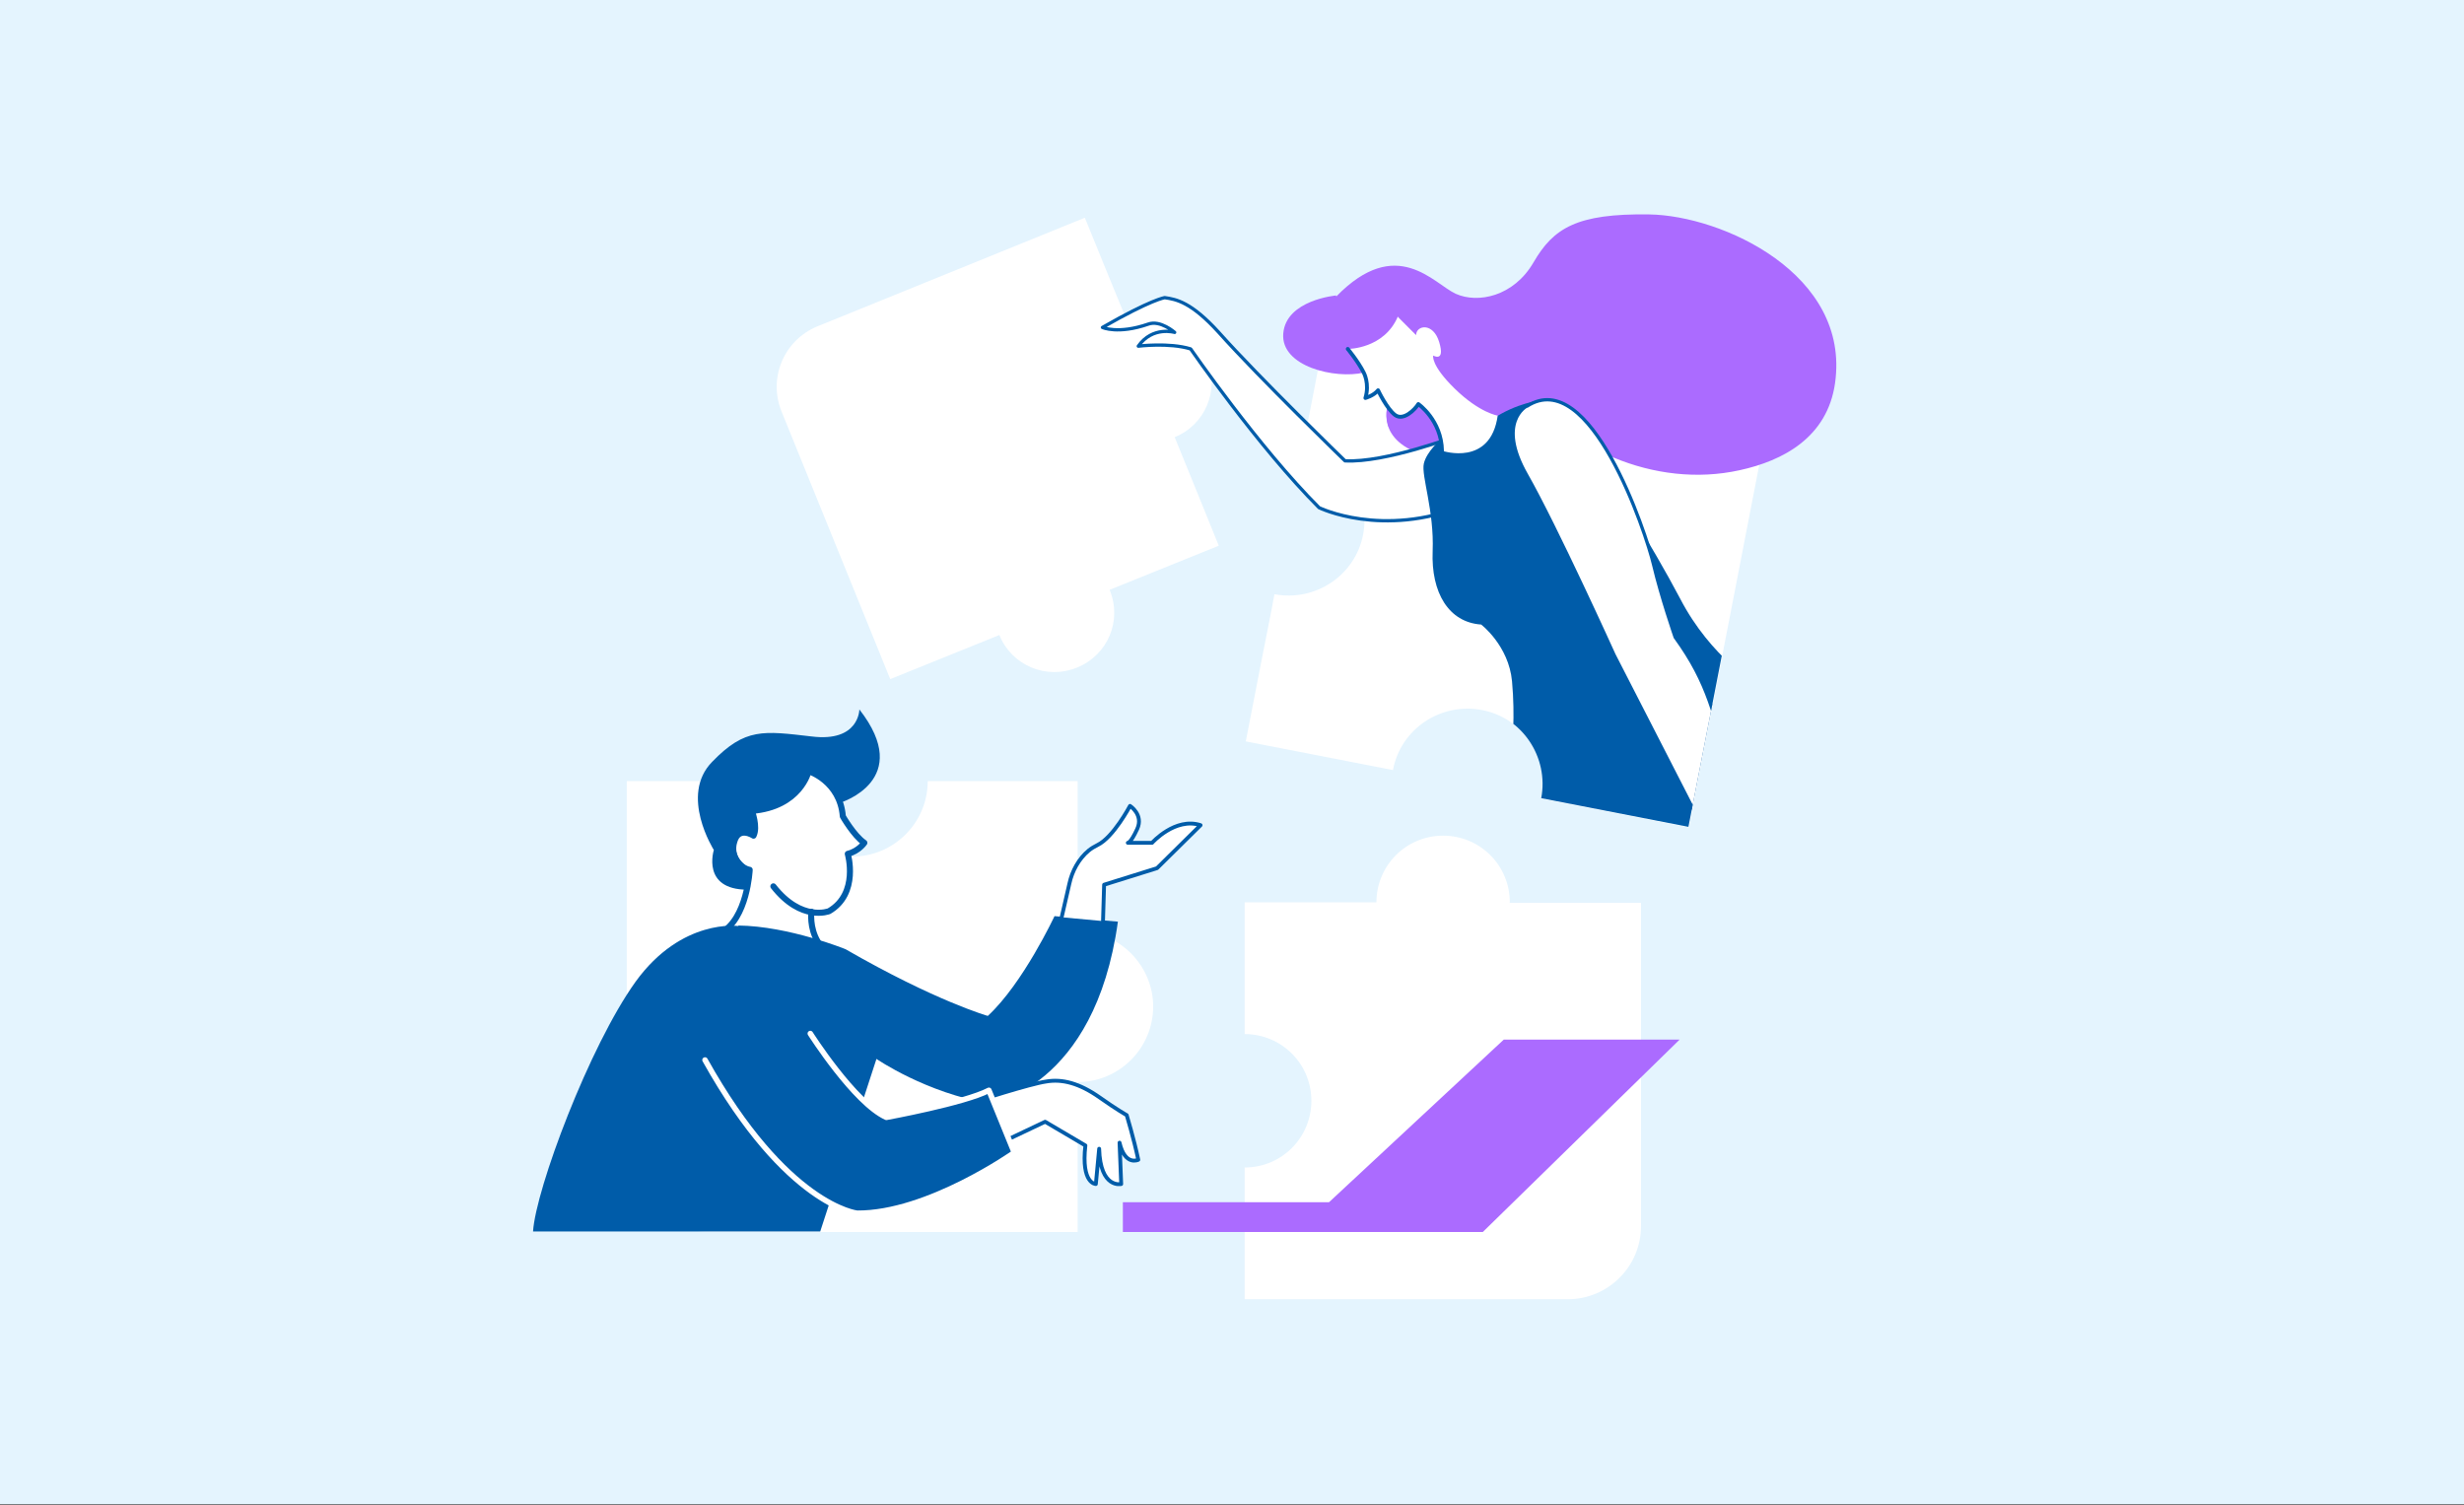
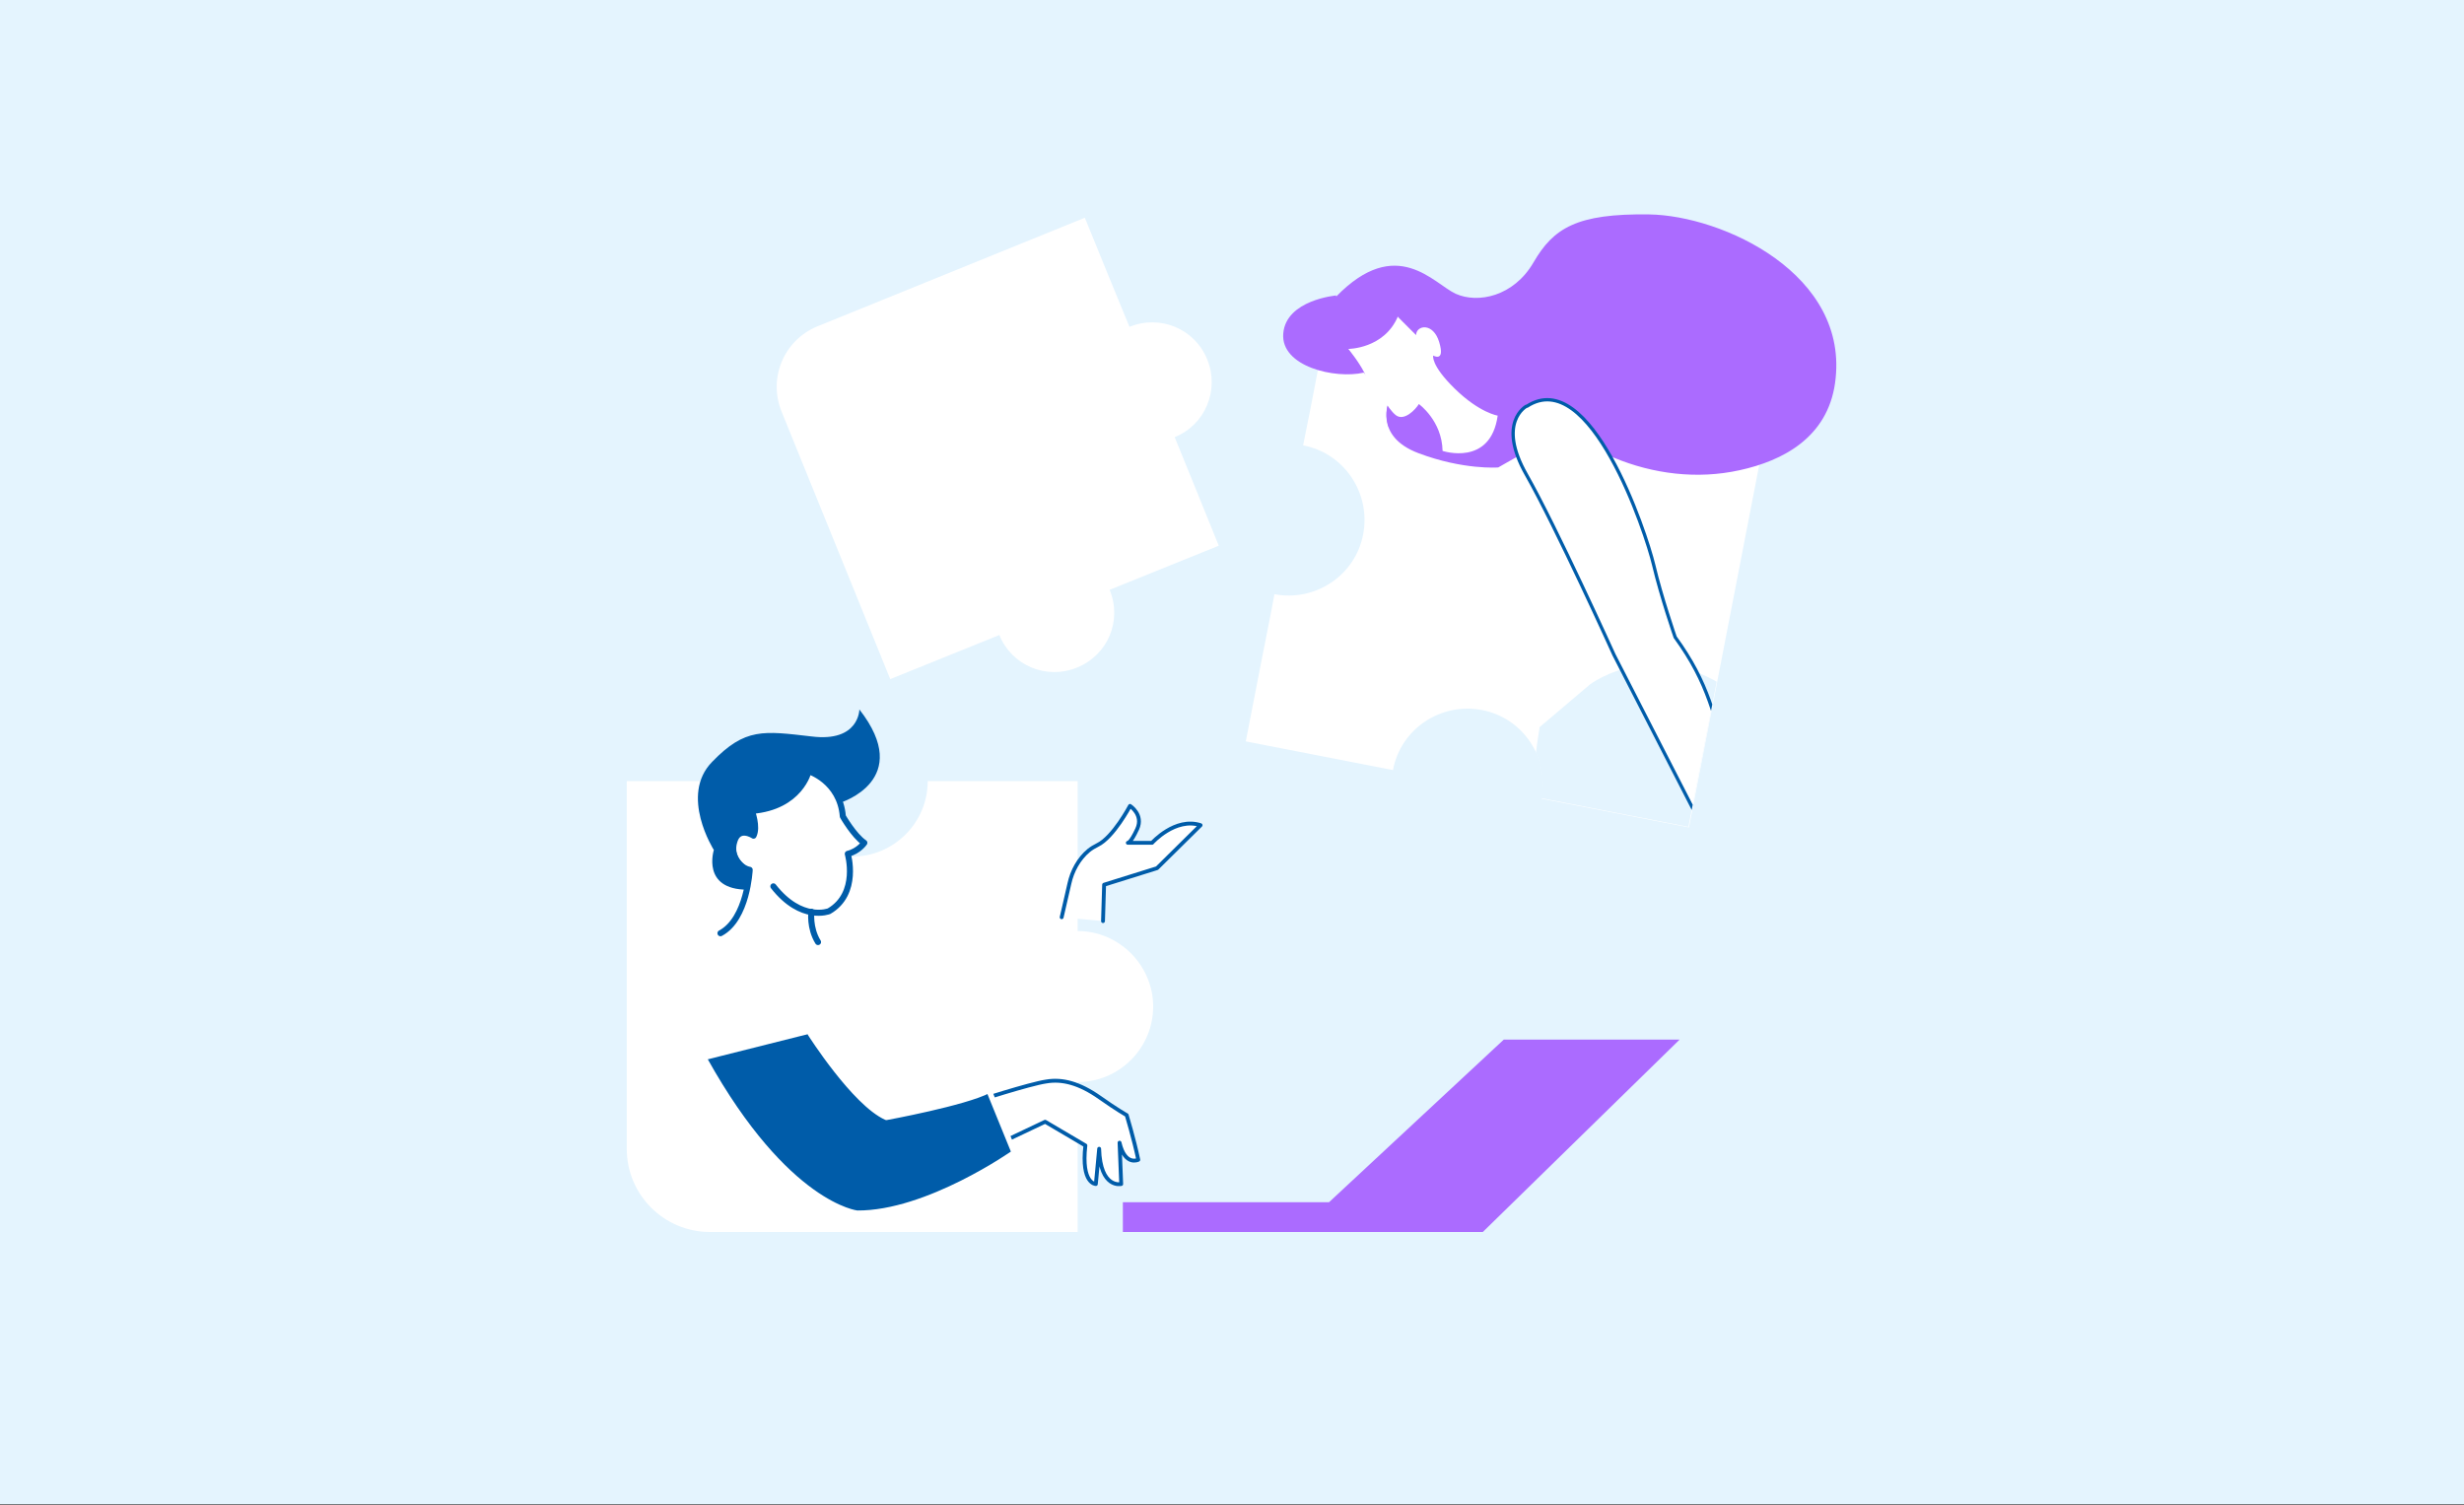
<svg xmlns="http://www.w3.org/2000/svg" id="Layer_1" version="1.1" viewBox="0 0 447 273">
  <rect x="0" y="0" width="447" height="273" fill="#333333" stroke="none" />
  <defs>
    <style>
      .st0, .st1, .st2, .st3 {
        fill: none;
      }

      .st4 {
        fill: #ab6bff;
      }

      .st5 {
        stroke-width: .6px;
      }

      .st5, .st6, .st1, .st2 {
        stroke: #005ca9;
      }

      .st5, .st6, .st1, .st2, .st3 {
        stroke-linecap: round;
        stroke-linejoin: round;
      }

      .st5, .st6, .st7 {
        fill: #fff;
      }

      .st6 {
        stroke-width: .7px;
      }

      .st8 {
        fill: #005ca9;
      }

      .st1 {
        stroke-width: 1.1px;
      }

      .st9 {
        fill: #e4f4fe;
      }

      .st10 {
        fill: #e4f4fe;
      }

      .st2 {
        stroke-width: .7px;
      }

      .st3 {
        stroke: #fff;
        stroke-width: 1px;
      }

      .st11 {
        clip-path: url(#clippath);
      }
    </style>
    <clipPath id="clippath">
      <path class="st0" d="M341.7,42.7l-107.8-25.5-41.2,50.1,35.5,24.6,7.6,7.1c7.5,1.4,6.4,1.1,5,8.5-1.4,7.5-2.3,1.7-9.7.2l-.6,3.2-1.7,8.6-2.9,14.9,26.7,5.2c1.4-7.5,8.7-12.3,16.1-10.9,7.5,1.4,12.3,8.7,10.9,16.1l26.7,5.2,10.3-52.8c12.3-5.2,39.8-44.7,25.1-54.4Z" />
    </clipPath>
  </defs>
  <rect class="st10" x="-.5" y="-.2" width="447.9" height="273.1" />
  <g>
    <g>
      <path class="st7" d="M195.5,196.3c7.6,0,13.7-6.2,13.7-13.7s-6.2-13.7-13.7-13.7v-27.2h-27.2c0,7.6-6.2,13.7-13.7,13.7s-13.7-6.2-13.7-13.7h-27.2v66.7c0,8.4,6.8,15.1,15.1,15.1h66.7v-27.2Z" />
      <path class="st7" d="M204.9,59.3l-3.9-9.5-4.2-10.3-48.5,19.7c-6.1,2.5-9,9.4-6.5,15.5l19.7,48.5,19.8-8c2.2,5.5,8.5,8.2,14.1,5.9s8.2-8.5,5.9-14.1l19.8-8-3.2-7.9-4.8-11.8c5.5-2.2,8.2-8.5,5.9-14.1-2.2-5.5-8.5-8.2-14.1-5.9Z" />
-       <path class="st7" d="M273.9,163.7c0-6.7-5.4-12.1-12.1-12.1s-12.1,5.4-12.1,12.1h-23.9v23.9c6.7,0,12.1,5.4,12.1,12.1s-5.4,12.1-12.1,12.1v23.9h58.6c7.3,0,13.3-5.9,13.3-13.3v-58.6h-23.9Z" />
      <path class="st7" d="M307.1,66.7l-65.5-12.7-3.3,17.2-.5,2.6-1.4,7c7.5,1.4,12.3,8.7,10.9,16.1-1.4,7.5-8.7,12.3-16.1,10.9l-.6,3.2-1.7,8.6-2.9,14.9,26.7,5.2c1.4-7.5,8.7-12.3,16.1-10.9,7.5,1.4,12.3,8.7,10.9,16.1l26.7,5.2,12.7-65.5c1.6-8.2-3.8-16.2-12-17.8Z" />
      <g class="st11">
        <g>
          <path class="st9" d="M279.3,132s-2.8,15.9-1.6,30.1h49.7s4.2-21.7-10.9-34.8c-15.1-13.1-28.1-3.1-28.1-3.1l-9.2,7.8Z" />
          <path class="st4" d="M242.4,53.6s-9.1.8-9.6,6.9c-.5,6,9.4,8.3,14.6,7.1l4.6,5.1s-2.9,6.4,5.3,9.5c8.2,3.1,14.5,2.6,14.5,2.6l10.7-6.1,10.2,4.3c7.2,3,15.2,4,22.9,2.3,7.8-1.7,15.9-5.9,17.3-15.8,2.8-19.8-20.5-30.4-33.7-30.6s-17.4,2.5-21,8.7c-3.6,6.2-10.1,7.5-14.1,5.7s-10.7-10.8-21.7.5Z" />
-           <path class="st5" d="M265.7,91.7c-15,6-26.4.4-26.4.4-11-11-23.3-28.8-23.3-28.8-3.9-1.2-9.5-.5-9.5-.5,2.6-3.7,6.6-2.5,6.6-2.5,0,0-2.6-2.3-4.8-1.5-5.5,1.9-8.3.6-8.3.6,8.9-5.1,11.3-5.4,11.3-5.4,2.1.3,4.8.8,9.8,6.3,7.5,8.4,22.9,23.3,22.9,23.3,7.3.4,20.2-4.5,20.2-4.5l5.8,5.5-4.4,7Z" />
-           <path class="st8" d="M261.4,79.7s-2.6,2.2-3.1,4.4,1.9,8.5,1.6,15.9c-.3,7.5,2.9,12.9,8.8,13.3,0,0,5,3.8,5.6,10.3.6,6.5,0,11.9,0,11.9,0,0-4.7,15,3.2,18.5,45.8,20.1,35.3-17.6,41.4-29.7,0,0-8.5-4.9-14.1-15.7-5-9.5-13.4-23-18.9-31-1.4-2-4-5-6.4-5,0,0-4.4.5-8.7,3.4-7.3,4.8-9.2,3.8-9.2,3.8Z" />
          <path class="st5" d="M276.9,73.7s-5.4,2.9,0,12.4c5.4,9.5,15.9,32.7,15.9,32.7l17.9,34.9h22.5s-1.7-5.9-8.1-6.3c0,0-2.6,0-4.8.7-2.3.7-5.1-3-6.3-7.5-3-10.8-4-16.6-10.1-25,0,0-2.5-7.2-3.9-13.1-1.4-5.9-11.5-36.3-23-28.8Z" />
          <path class="st4" d="M257.3,73.3c-.6,1-2.7,3.2-4.2,2-.5-.4-.9-1-1.4-1.6-.2.9-.3,2.3.2,3.7h8.6c-1.3-2.7-3.3-4.2-3.3-4.2Z" />
          <path class="st7" d="M253.5,57.4l3.4,3.4c0-1.8,3.1-2.4,4.2,1.3s-1.1,2.4-1.1,2.4c0,0-.5,1.7,3.9,6,4.5,4.4,7.8,4.9,7.8,4.9-1.3,9.3-10,6.4-10,6.4-.1-5.5-4.3-8.5-4.3-8.5-.6,1-2.7,3.2-4.2,2s-3.1-4.5-3.1-4.5c-.8,1-2.3,1.4-2.3,1.4.8-2.6-.3-4.6-.3-4.6-1-2-2.9-4.3-2.9-4.3,0,0,6.5,0,9-5.9Z" />
-           <path class="st2" d="M244.5,63.3s1.9,2.3,2.9,4.3c0,0,1.1,2,.3,4.6,0,0,1.5-.4,2.3-1.4,0,0,1.6,3.4,3.1,4.5s3.6-1,4.2-2c0,0,4.2,2.9,4.3,8.5" />
        </g>
      </g>
    </g>
    <g>
      <polygon class="st7" points="134.1 146.6 142.9 140.6 151.1 137.5 153 148 156.8 152.8 153.8 154.8 145.9 174 132.4 169.2 135.5 161.5 132.4 154.6 134.1 146.6" />
      <path class="st7" d="M139.6,152.7c-.5-.5-2.5-3.2-4.1-1.7-1.9,1.9.3,4.3,1.9,4.8,1.4.4,1.5,1.4,2.8,1.4s2.1-1.6-.6-4.5Z" />
-       <path class="st8" d="M134,168s-10.3-1.5-18.7,10.1c-8.4,11.7-18.1,37.6-18.6,45.3h52.1l10.2-31.3s9,6.2,20.6,8.1c0,0,19-2.7,23.2-33l-11.5-1s-5.7,12.2-12.1,18.1c0,0-9.5-2.7-25.8-12.1,0,0-10.3-4.2-19.5-4.3Z" />
      <path class="st6" d="M176.7,199.9s10.2-3.3,13.1-3.7c2.9-.5,6,.3,9.7,2.9,3.1,2.2,4.9,3.2,4.9,3.2,0,0,1.3,4.3,2.1,8.1,0,0-2.4,1.2-3.4-3.1l.3,7.5s-3.8.9-4-6.4l-.6,6.4s-2.7,0-1.9-7l-7.3-4.3-9.7,4.6-3.3-8.1Z" />
      <path class="st6" d="M192.6,166.4l1.4-6.1c.5-2.3,1.7-4.5,3.5-6,.5-.4,1-.7,1.6-1,2.9-1.4,5.9-7.1,5.9-7.1,0,0,2.5,1.6,1.3,4.2s-1.7,2.5-1.7,2.5h4.4s4.2-4.7,8.8-3.2l-7.9,7.8-9.6,3-.2,6.6" />
      <polygon class="st4" points="203.7 218.1 203.7 223.5 269 223.5 304.7 188.6 272.8 188.6 241.1 218.1 203.7 218.1" />
      <g>
        <path class="st1" d="M140.3,160.8c5.1,6.5,10.1,4.5,10.1,4.5,5.5-3.2,3.4-10.4,3.4-10.4,2-.5,3-2,3-2-1.9-1.3-3.9-4.8-3.9-4.8-.5-6.4-6.2-8.2-6.2-8.2,0,0-1.5,6.5-10.3,7.2,0,0,1.1,2.9.3,4.5,0,0-2.7-1.8-3.5,1.1-.8,2.6,1.1,4.8,2.8,5.1,0,0-.4,8.9-5.3,11.5" />
        <path class="st8" d="M152.5,145.6s13.4-4.1,3.4-16.9c0,0,0,6-8.7,4.9-8.7-1-12-1.6-18,4.6-6,6.1.3,16,.3,16,0,0-2.3,7.2,6.1,7.2l.5-3.8s-4.5-2.3-1.7-6.5l2.3.2s1.4-1.4-.1-4.4c0,0,6.9,0,10.3-7.2,0,0,5.1,2.2,5.7,5.9h0Z" />
        <path class="st1" d="M147.2,165.4s-.4,2.9,1.2,5.5" />
      </g>
      <path class="st8" d="M147,187.5s8,12.6,13.8,15.2c0,0,14.2-2.6,18.6-4.9l4.6,11.3s-15.7,11.1-28.5,11c0,0-12.8-1.3-27.6-27.8" />
      <path class="st3" d="M147,187.5s8,12.6,13.8,15.2c0,0,14.2-2.6,18.6-4.9l4.6,11.3s-15.7,11.1-28.5,11c0,0-12.8-1.3-27.6-27.8" />
    </g>
  </g>
</svg>